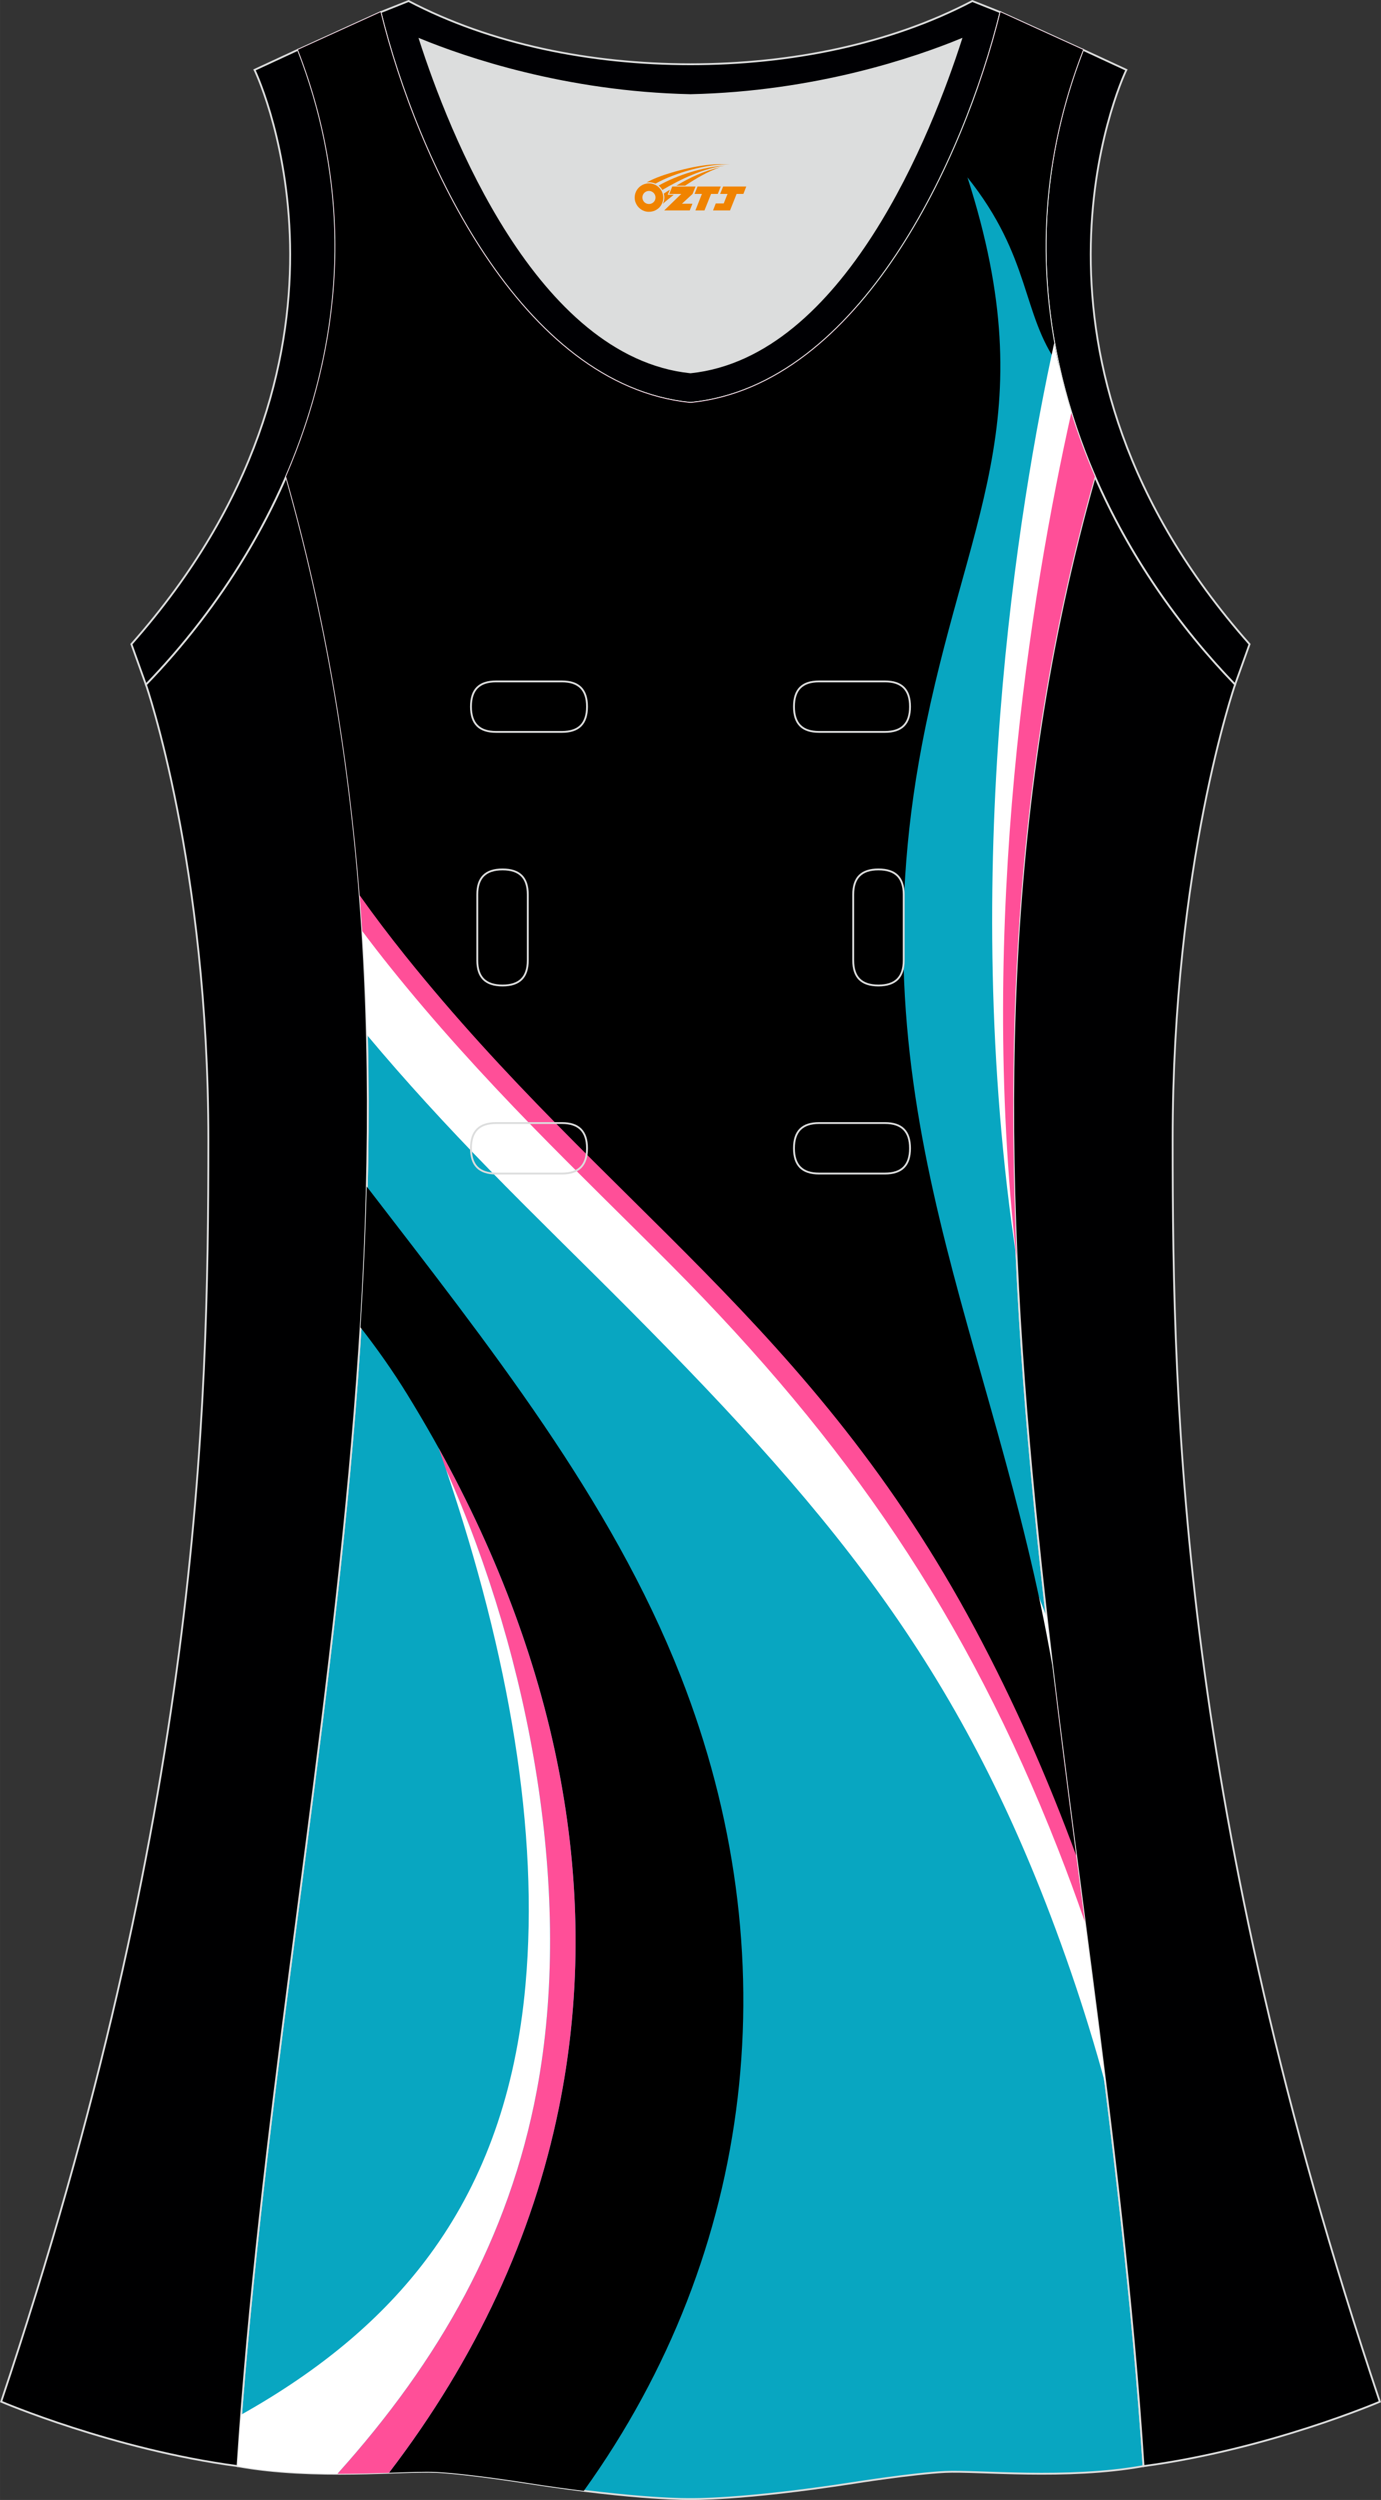
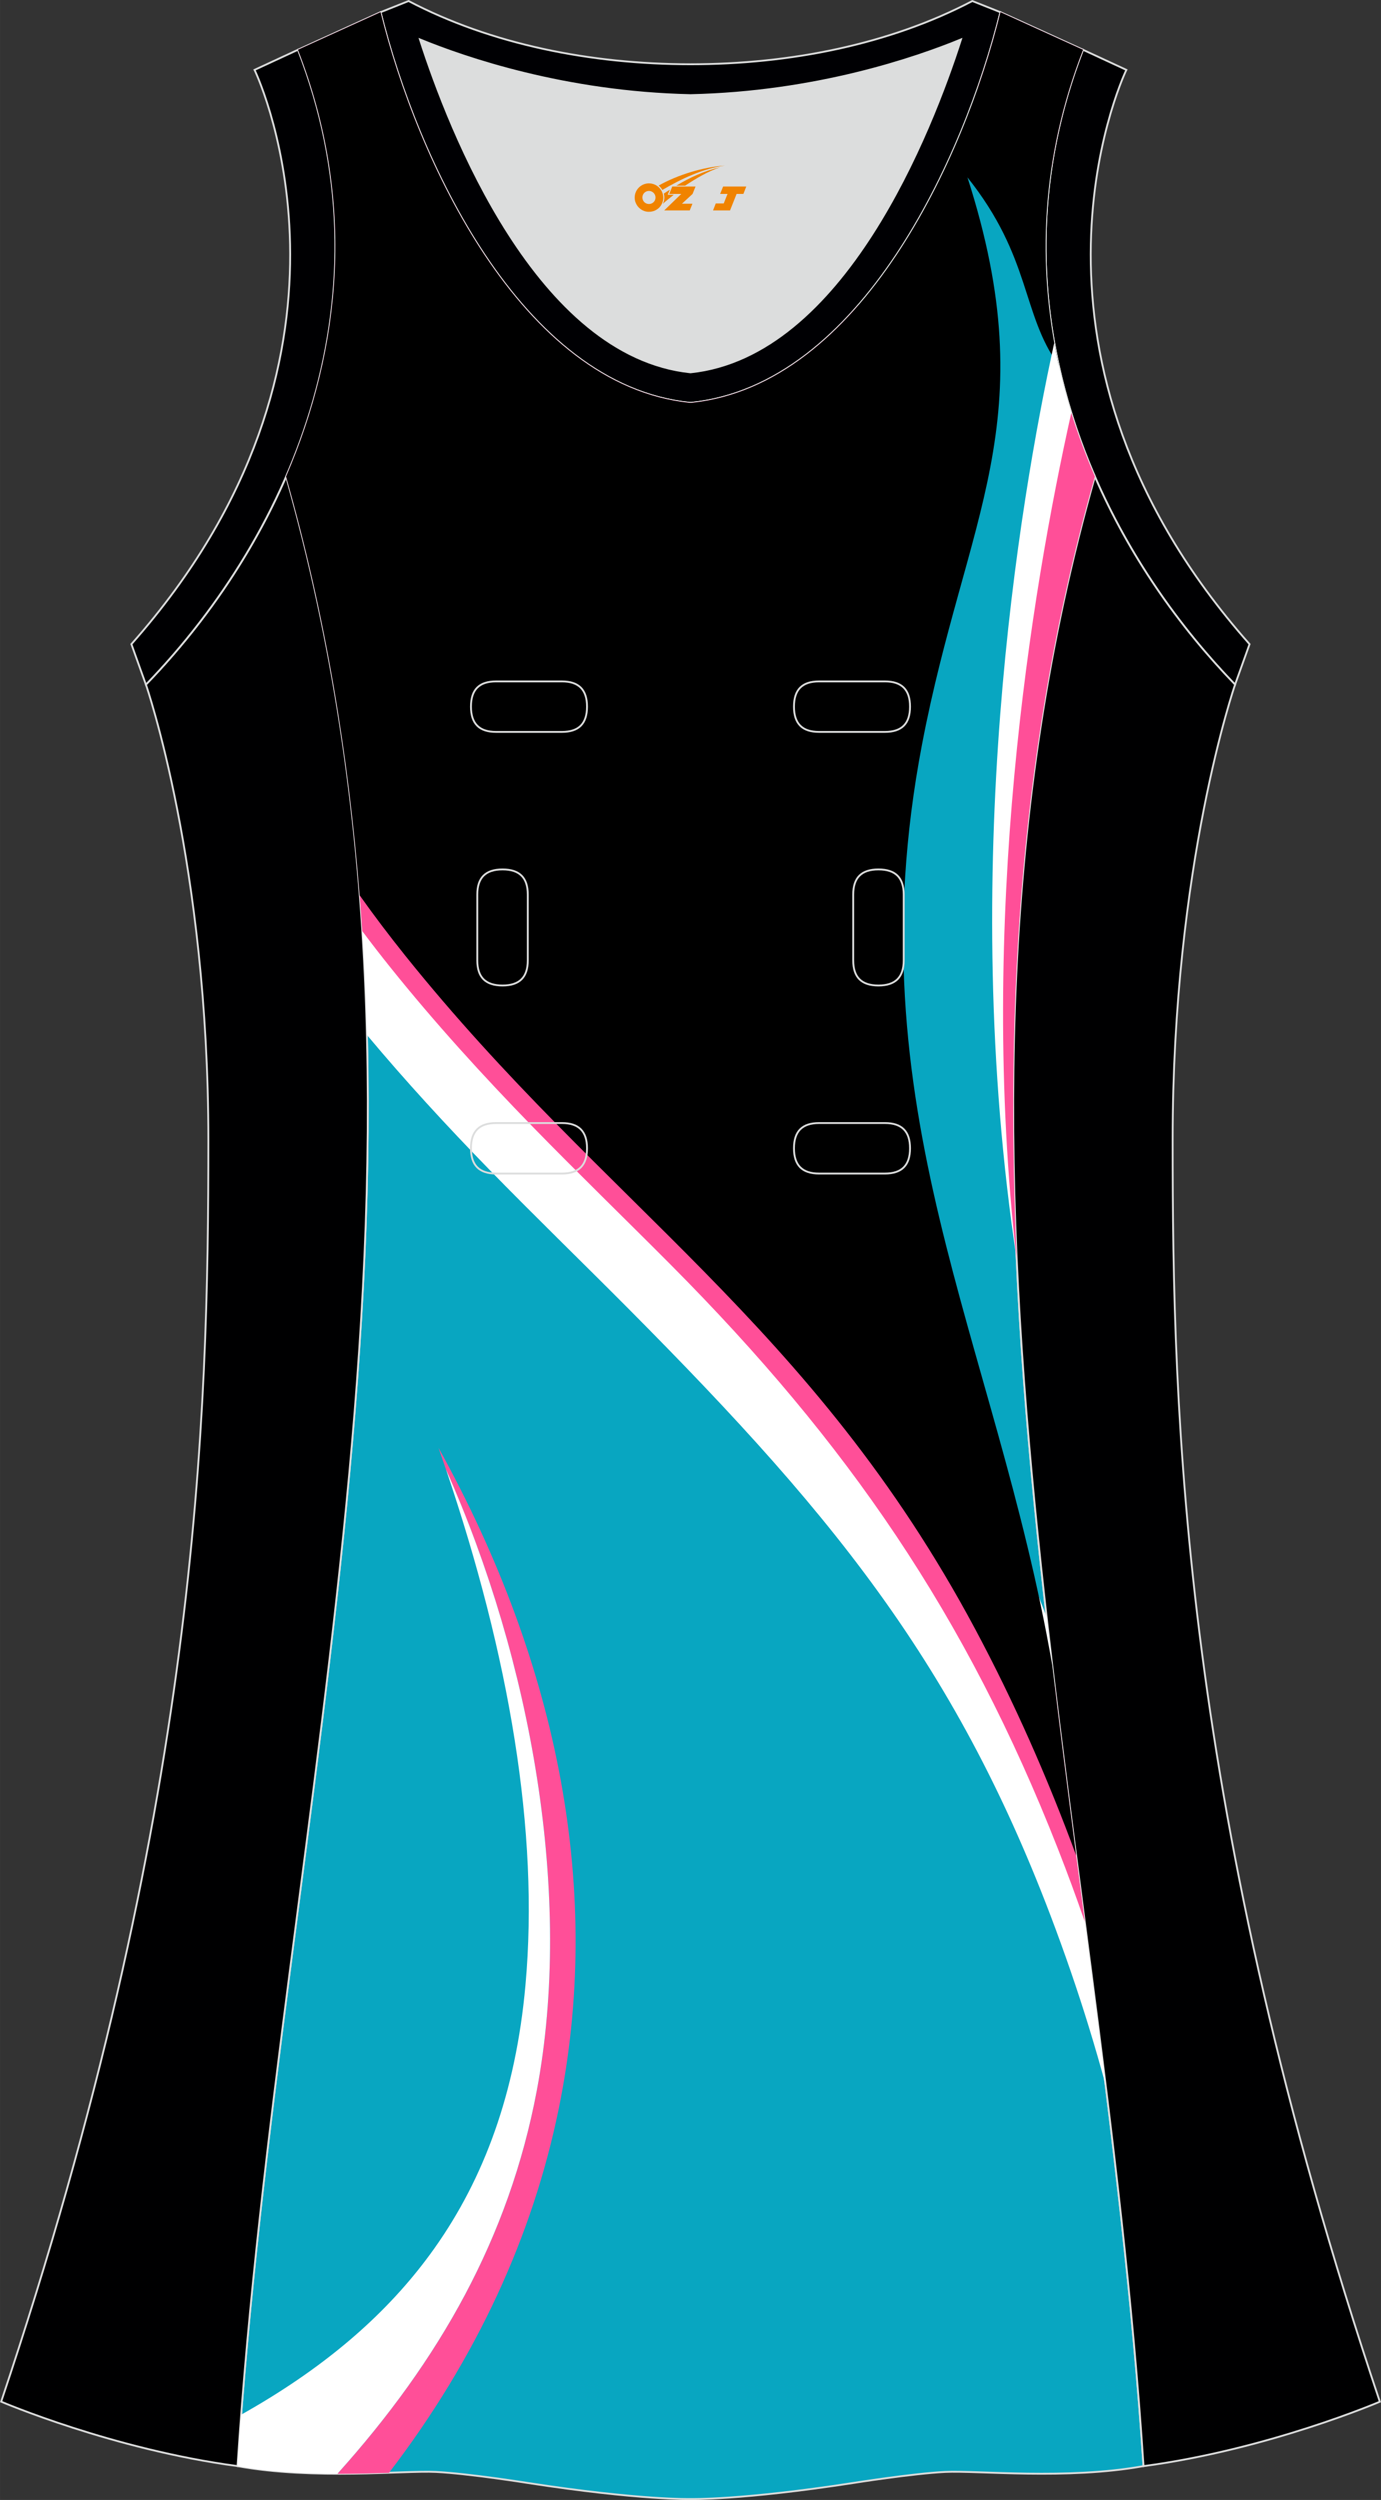
<svg xmlns="http://www.w3.org/2000/svg" version="1.1" id="图层_1" x="0px" y="0px" width="297.02px" height="537.6px" viewBox="0 0 297.01 537.59" enable-background="new 0 0 297.01 537.59" xml:space="preserve">
  <rect x="0" y="0" width="297.01" height="537.59" fill="#333333" stroke="none" />
  <g>
    <path fill="#000002" stroke="#DCDDDD" stroke-width="0.4" stroke-miterlimit="22.926" d="M232.91,10.7   c-20.31,52.13,0.51,103.25,32.71,136.52l3.12-8.7C214.23,76.98,241,17.54,242.25,15.03L232.91,10.7z" />
    <path fill="#DCDDDD" d="M90.32,8.48c6.35,19.73,25.2,68.13,58.18,71.59c32.98-3.46,51.83-51.87,58.18-71.59   c-9.72,3.99-31.2,11.39-58.18,11.98C121.52,19.87,100.04,12.48,90.32,8.48z" />
    <path fill="#000003" stroke="#DCDDDD" stroke-width="0.4" stroke-miterlimit="22.926" d="M81.83,2.63   c7.69,31.39,30.1,80.3,66.52,84.01c0.05,0,0.1-0.01,0.15-0.01c0.05,0,0.1,0.01,0.15,0.01c36.42-3.71,58.83-52.62,66.52-84.01   l-6.05-2.41c-17.68,9.28-39.1,13.6-60.63,13.6c-21.52-0.01-42.94-4.32-60.62-13.6L81.83,2.63L81.83,2.63L81.83,2.63z M148.5,80.07   C115.52,76.61,96.67,28.2,90.32,8.48c9.72,3.99,31.2,11.39,58.18,11.98c26.98-0.59,48.46-7.98,58.18-11.98   C200.33,28.21,181.48,76.61,148.5,80.07z" />
    <path fill="#08A6C1" stroke="#DCDDDD" stroke-width="0.4" stroke-miterlimit="22.926" d="M148.5,537.39   c0,0,10.9,0.27,34.98-3.45c0,0,12.74-2.03,19.79-2.38c7.05-0.34,26.09,1.74,42.67-1.25c-9.3-142.69-51.35-284.14-10.46-427.83   c-11.94-27.53-15.15-59.46-2.56-91.78l-17.74-8.08c-7.69,31.39-30.1,80.3-66.52,84.01l-0.15-0.01l-0.15,0.01   c-36.42-3.71-58.84-52.62-66.52-84.01L64.09,10.7c12.59,32.32,9.37,64.25-2.56,91.78c40.88,143.69-1.16,285.14-10.46,427.83   c16.57,3,35.62,0.91,42.67,1.25c7.05,0.35,19.79,2.38,19.79,2.38C137.6,537.66,148.5,537.39,148.5,537.39z" />
    <path fill="#000001" stroke="#DCDDDD" stroke-width="0.4" stroke-miterlimit="22.926" d="M31.38,147.2   c0,0,13.43,38.68,13.43,97.97S42.84,389.36,0.25,516.45c0,0,24.02,10.29,50.83,13.85c9.3-142.69,51.34-284.15,10.46-427.83   C54.21,119.35,43.62,134.57,31.38,147.2z" />
    <path fill="#000001" stroke="#DCDDDD" stroke-width="0.4" stroke-miterlimit="22.926" d="M265.63,147.21   c0,0-13.43,38.68-13.43,97.97s1.97,144.19,44.56,271.28c0,0-24.02,10.29-50.82,13.85c-9.3-142.69-51.35-284.14-10.46-427.83   C242.79,119.35,253.39,134.57,265.63,147.21z" />
    <path fill="#000002" stroke="#DCDDDD" stroke-width="0.4" stroke-miterlimit="22.926" d="M64.09,10.7   c20.31,52.13-0.51,103.25-32.71,136.52l-3.12-8.7C82.76,76.98,55.99,17.54,54.74,15.03L64.09,10.7z" />
    <g>
      <path fill="#FFFFFF" d="M156.51,85.09c4.28,37.07,17.96,122.2,19.73,133.8c2.79,18.22,7.14,36.21,11.8,54.04    c2.27,8.7,4.97,17.29,7.81,25.81c3.52,10.58,17.76,18.54,21.65,28.99c2.49,6.7,5.03,13.38,7.62,20.04    c3.81,33.58,8.55,67.14,12.71,100.73c-2.25-8.29-4.77-16.54-7.6-24.73c-21.56-62.48-49.03-96.02-95.07-142.35    c-9.98-10.04-20.15-19.88-30.03-30.02c-9.07-9.31-17.88-18.88-26.22-28.85c-0.99-39.9-5.94-79.89-17.37-120.07    C73.48,74.95,76.69,43.02,64.1,10.7l17.74-8.08c7.69,31.39,30.1,80.3,66.52,84.01l0.15-0.01l0.15,0.01    C151.35,86.36,153.97,85.83,156.51,85.09L156.51,85.09z M226.61,33.12c1.31-7.42,3.38-14.9,6.3-22.41l-17.74-8.08    c-1.6,6.52-3.83,13.79-6.69,21.26L226.61,33.12z" />
      <path fill="#FF4F98" d="M184.66,65.58c-9.8,27.14-19.64,57.22-20.49,75.09c-0.73,15.11,0.42,30.01,2.7,44.95    c2.85,18.62,18,65.9,22.76,84.11c2.34,8.96,5.13,17.85,8.05,26.63c3.56,10.72,15.88,20.77,19.81,31.36    c2.88,7.74,4.8,23.48,8.01,31.7c0.45,1.15,0.91,2.27,1.37,3.37c2.03,16.82,4.24,33.64,6.44,50.46    c-1.81-5.23-3.72-10.42-5.74-15.57c-19.76-50.4-45.4-87.55-83.12-125.51c-9.95-10.01-20.09-19.82-29.94-29.93    c-10.69-10.98-20.97-22.26-30.56-34.22c-2.06-2.57-4.08-5.17-6.04-7.8c-2.08-32.5-7.08-65.06-16.38-97.75    c11.94-27.53,15.15-59.46,2.56-91.78l17.74-8.08c7.69,31.39,30.1,80.3,66.52,84.01l0.15-0.01l0.15,0.01    C162.78,85.2,174.79,76.96,184.66,65.58L184.66,65.58z M226.15,35.97c1.26-8.35,3.47-16.79,6.77-25.27l-17.74-8.08    c-1.23,5.02-2.84,10.49-4.82,16.15c3.2,6.46,7.95,11.67,14.8,16.06l0.1,0.06l0.1,0.06C225.63,35.11,225.89,35.46,226.15,35.97z" />
      <path d="M77.35,192.52c3.08,4.35,6.35,8.66,9.79,12.96c43.11,53.76,87.57,79.28,122.6,144.85c8.36,15.64,15.54,31.91,21.7,48.64    c-1.78-13.64-3.52-27.29-5.14-40.93v-0.01c-12.29-70.68-42.99-119.19-28.02-197.85c9.33-49.01,26.63-69.62,9.79-122.04    c13.76,17.26,11.59,29.31,19.62,40.42c-4.71-21.41-3.86-44.53,5.23-67.85l-17.74-8.08c-7.69,31.39-30.1,80.3-66.52,84.01    l-0.15-0.01l-0.15,0.01c-36.42-3.71-58.84-52.62-66.52-84.01L64.09,10.7c12.59,32.32,9.37,64.25-2.56,91.78    C70.09,132.58,75,162.58,77.35,192.52z" />
-       <path d="M78.87,255.15c26.39,34.32,52.52,67.15,67.49,105.23c23.48,59.74,16.23,123.7-20.8,175.25    c-3.57-0.44-7.58-0.99-12.04-1.69c0,0-12.74-2.03-19.79-2.38c-2.27-0.11-5.79,0.03-10.07,0.18c18.88-24.66,30.93-51.03,36.5-78.27    c10.24-50.04-1.37-102.99-32.58-153.64c-3.14-5.1-6.55-9.91-10.05-14.4C78.17,275.34,78.62,265.25,78.87,255.15z" />
      <path fill="#FF4F98" d="M115.44,449.58c-5.94,31.55-20.86,57.9-42.88,82.38c4.01,0.01,7.78-0.11,11.1-0.21    c18.88-24.66,30.93-51.03,36.5-78.27c9.47-46.26,0.26-95.02-25.85-142.14c0.55,1.55,1.08,3.1,1.6,4.65    C114.24,357.07,123.34,407.65,115.44,449.58z" />
      <path fill="#FFFFFF" d="M72.56,531.96c22.01-24.47,36.93-50.83,42.88-82.38c7.9-41.93-1.2-92.5-19.52-133.6    c13.6,40.11,20.07,77.88,17.09,110.91c-4.18,46.4-27.46,73.44-61.16,92.37c-0.28,3.69-0.55,7.37-0.79,11.06    C58.15,531.6,65.7,531.95,72.56,531.96z" />
      <path fill="#FFFFFF" d="M226.73,73.75c-7.53,34.48-20.77,113.12-8.06,197.16v0.03c-2.52-55.95,0.75-112.03,16.8-168.46    C231.51,93.34,228.51,83.71,226.73,73.75z" />
      <path fill="#FF4F98" d="M230.4,88.8c-8.6,38.53-20.18,108.82-11.73,182.11v0.04c-2.52-55.95,0.74-112.04,16.8-168.47    C233.55,98.03,231.85,93.46,230.4,88.8z" />
    </g>
    <g>
      <path fill="none" stroke="#DCDDDD" stroke-width="0.4" stroke-miterlimit="22.926" d="M176.16,146.53c-3.64,0-5.4,1.77-5.4,5.43    c0,3.65,1.77,5.43,5.4,5.43h14.16c3.64,0,5.4-1.78,5.4-5.43s-1.77-5.43-5.4-5.43H176.16z" />
      <path fill="none" stroke="#DCDDDD" stroke-width="0.4" stroke-miterlimit="22.926" d="M106.69,146.53c-3.64,0-5.4,1.77-5.4,5.43    c0,3.65,1.77,5.43,5.4,5.43h14.16c3.64,0,5.4-1.78,5.4-5.43s-1.77-5.43-5.4-5.43H106.69z" />
      <path fill="none" stroke="#DCDDDD" stroke-width="0.4" stroke-miterlimit="22.926" d="M176.16,241.5c-3.64,0-5.4,1.78-5.4,5.43    s1.77,5.43,5.4,5.43h14.16c3.64,0,5.4-1.78,5.4-5.43s-1.77-5.43-5.4-5.43H176.16z" />
      <path fill="none" stroke="#DCDDDD" stroke-width="0.4" stroke-miterlimit="22.926" d="M106.69,241.5c-3.64,0-5.4,1.78-5.4,5.43    s1.77,5.43,5.4,5.43h14.16c3.64,0,5.4-1.78,5.4-5.43s-1.77-5.43-5.4-5.43H106.69z" />
      <path fill="none" stroke="#DCDDDD" stroke-width="0.4" stroke-miterlimit="22.926" d="M102.65,206.52c0,3.64,1.77,5.4,5.43,5.4    c3.65,0,5.43-1.77,5.43-5.4v-14.16c0-3.64-1.78-5.4-5.43-5.4s-5.43,1.77-5.43,5.4V206.52z" />
      <path fill="none" stroke="#DCDDDD" stroke-width="0.4" stroke-miterlimit="22.926" d="M194.36,192.36c0-3.64-1.78-5.4-5.43-5.4    s-5.43,1.77-5.43,5.4v14.16c0,3.64,1.78,5.4,5.43,5.4s5.43-1.77,5.43-5.4V192.36z" />
    </g>
  </g>
  <g id="图层_x0020_1">
    <path fill="#F08300" d="M136.68,43.51c0.416,1.136,1.472,1.984,2.752,2.032c0.144,0,0.304,0,0.448-0.016h0.016   c0.016,0,0.064,0,0.128-0.016c0.032,0,0.048-0.016,0.08-0.016c0.064-0.016,0.144-0.032,0.224-0.048c0.016,0,0.016,0,0.032,0   c0.192-0.048,0.4-0.112,0.576-0.208c0.192-0.096,0.4-0.224,0.608-0.384c0.672-0.56,1.104-1.408,1.104-2.352   c0-0.224-0.032-0.448-0.08-0.672l0,0C142.52,41.63,142.47,41.46,142.39,41.28C141.92,40.19,140.84,39.43,139.57,39.43C137.88,39.43,136.5,40.8,136.5,42.5C136.5,42.85,136.56,43.19,136.68,43.51L136.68,43.51L136.68,43.51z M140.98,42.53L140.98,42.53C140.95,43.31,140.29,43.91,139.51,43.87C138.72,43.84,138.13,43.19,138.16,42.4c0.032-0.784,0.688-1.376,1.472-1.344   C140.4,41.09,141.01,41.76,140.98,42.53L140.98,42.53z" />
-     <polygon fill="#F08300" points="155.01,40.11 ,154.37,41.7 ,152.93,41.7 ,151.51,45.25 ,149.56,45.25 ,150.96,41.7 ,149.38,41.7    ,150.02,40.11" />
-     <path fill="#F08300" d="M156.98,35.38c-1.008-0.096-3.024-0.144-5.056,0.112c-2.416,0.304-5.152,0.912-7.616,1.664   C142.26,37.76,140.39,38.48,139.04,39.25C139.24,39.22,139.43,39.2,139.62,39.2c0.48,0,0.944,0.112,1.36,0.288   C145.08,37.17,152.28,35.12,156.98,35.38L156.98,35.38L156.98,35.38z" />
    <path fill="#F08300" d="M142.45,40.85c4-2.368,8.88-4.672,13.488-5.248c-4.608,0.288-10.224,2-14.288,4.304   C141.97,40.16,142.24,40.48,142.45,40.85C142.45,40.85,142.45,40.85,142.45,40.85z" />
    <polygon fill="#F08300" points="160.5,40.11 ,159.88,41.7 ,158.42,41.7 ,157.01,45.25 ,156.55,45.25 ,155.04,45.25 ,153.35,45.25    ,153.94,43.75 ,155.65,43.75 ,156.47,41.7 ,154.88,41.7 ,155.52,40.11" />
    <polygon fill="#F08300" points="149.59,40.11 ,148.95,41.7 ,146.66,43.81 ,148.92,43.81 ,148.34,45.25 ,142.85,45.25 ,146.52,41.7    ,143.94,41.7 ,144.58,40.11" />
    <path fill="#F08300" d="M154.87,35.97c-3.376,0.752-6.464,2.192-9.424,3.952h1.888C149.76,38.35,152.1,36.92,154.87,35.97z    M144.07,40.79C143.44,41.17,143.38,41.22,142.77,41.63c0.064,0.256,0.112,0.544,0.112,0.816c0,0.496-0.112,0.976-0.32,1.392   c0.176-0.16,0.32-0.304,0.432-0.4c0.272-0.24,0.768-0.64,1.6-1.296l0.32-0.256H143.59l0,0L144.07,40.79L144.07,40.79L144.07,40.79z" />
  </g>
</svg>